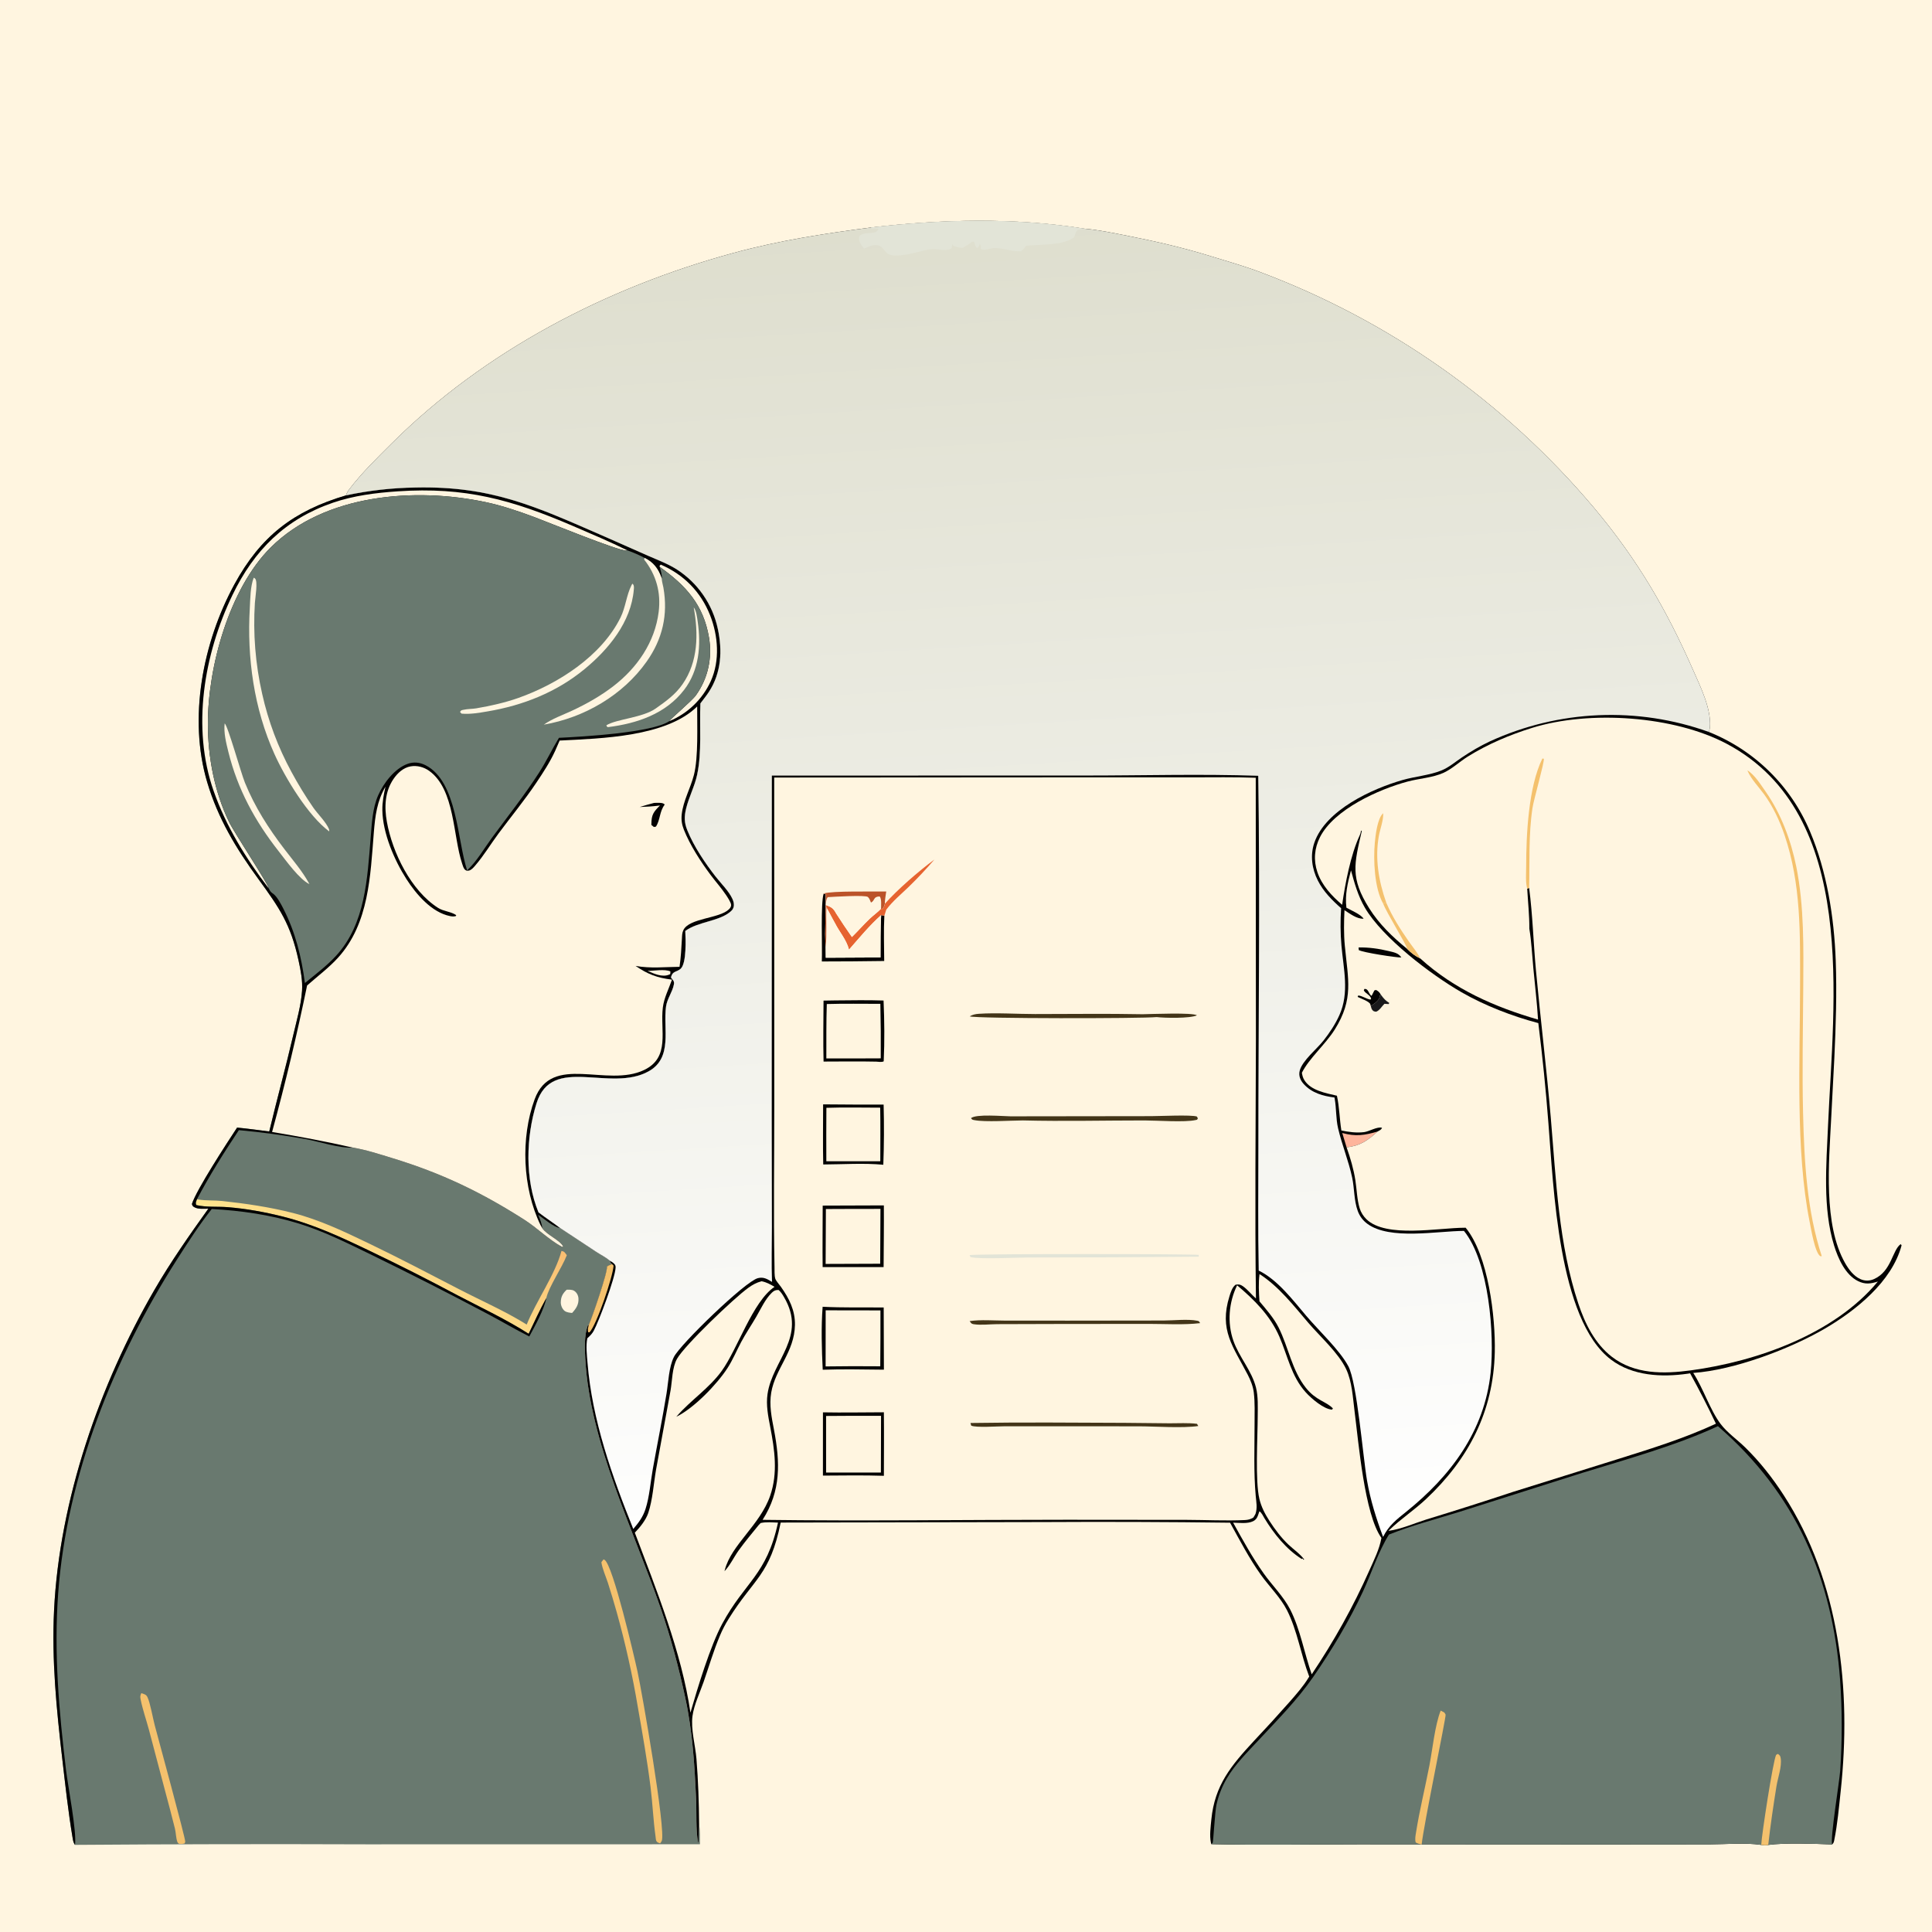
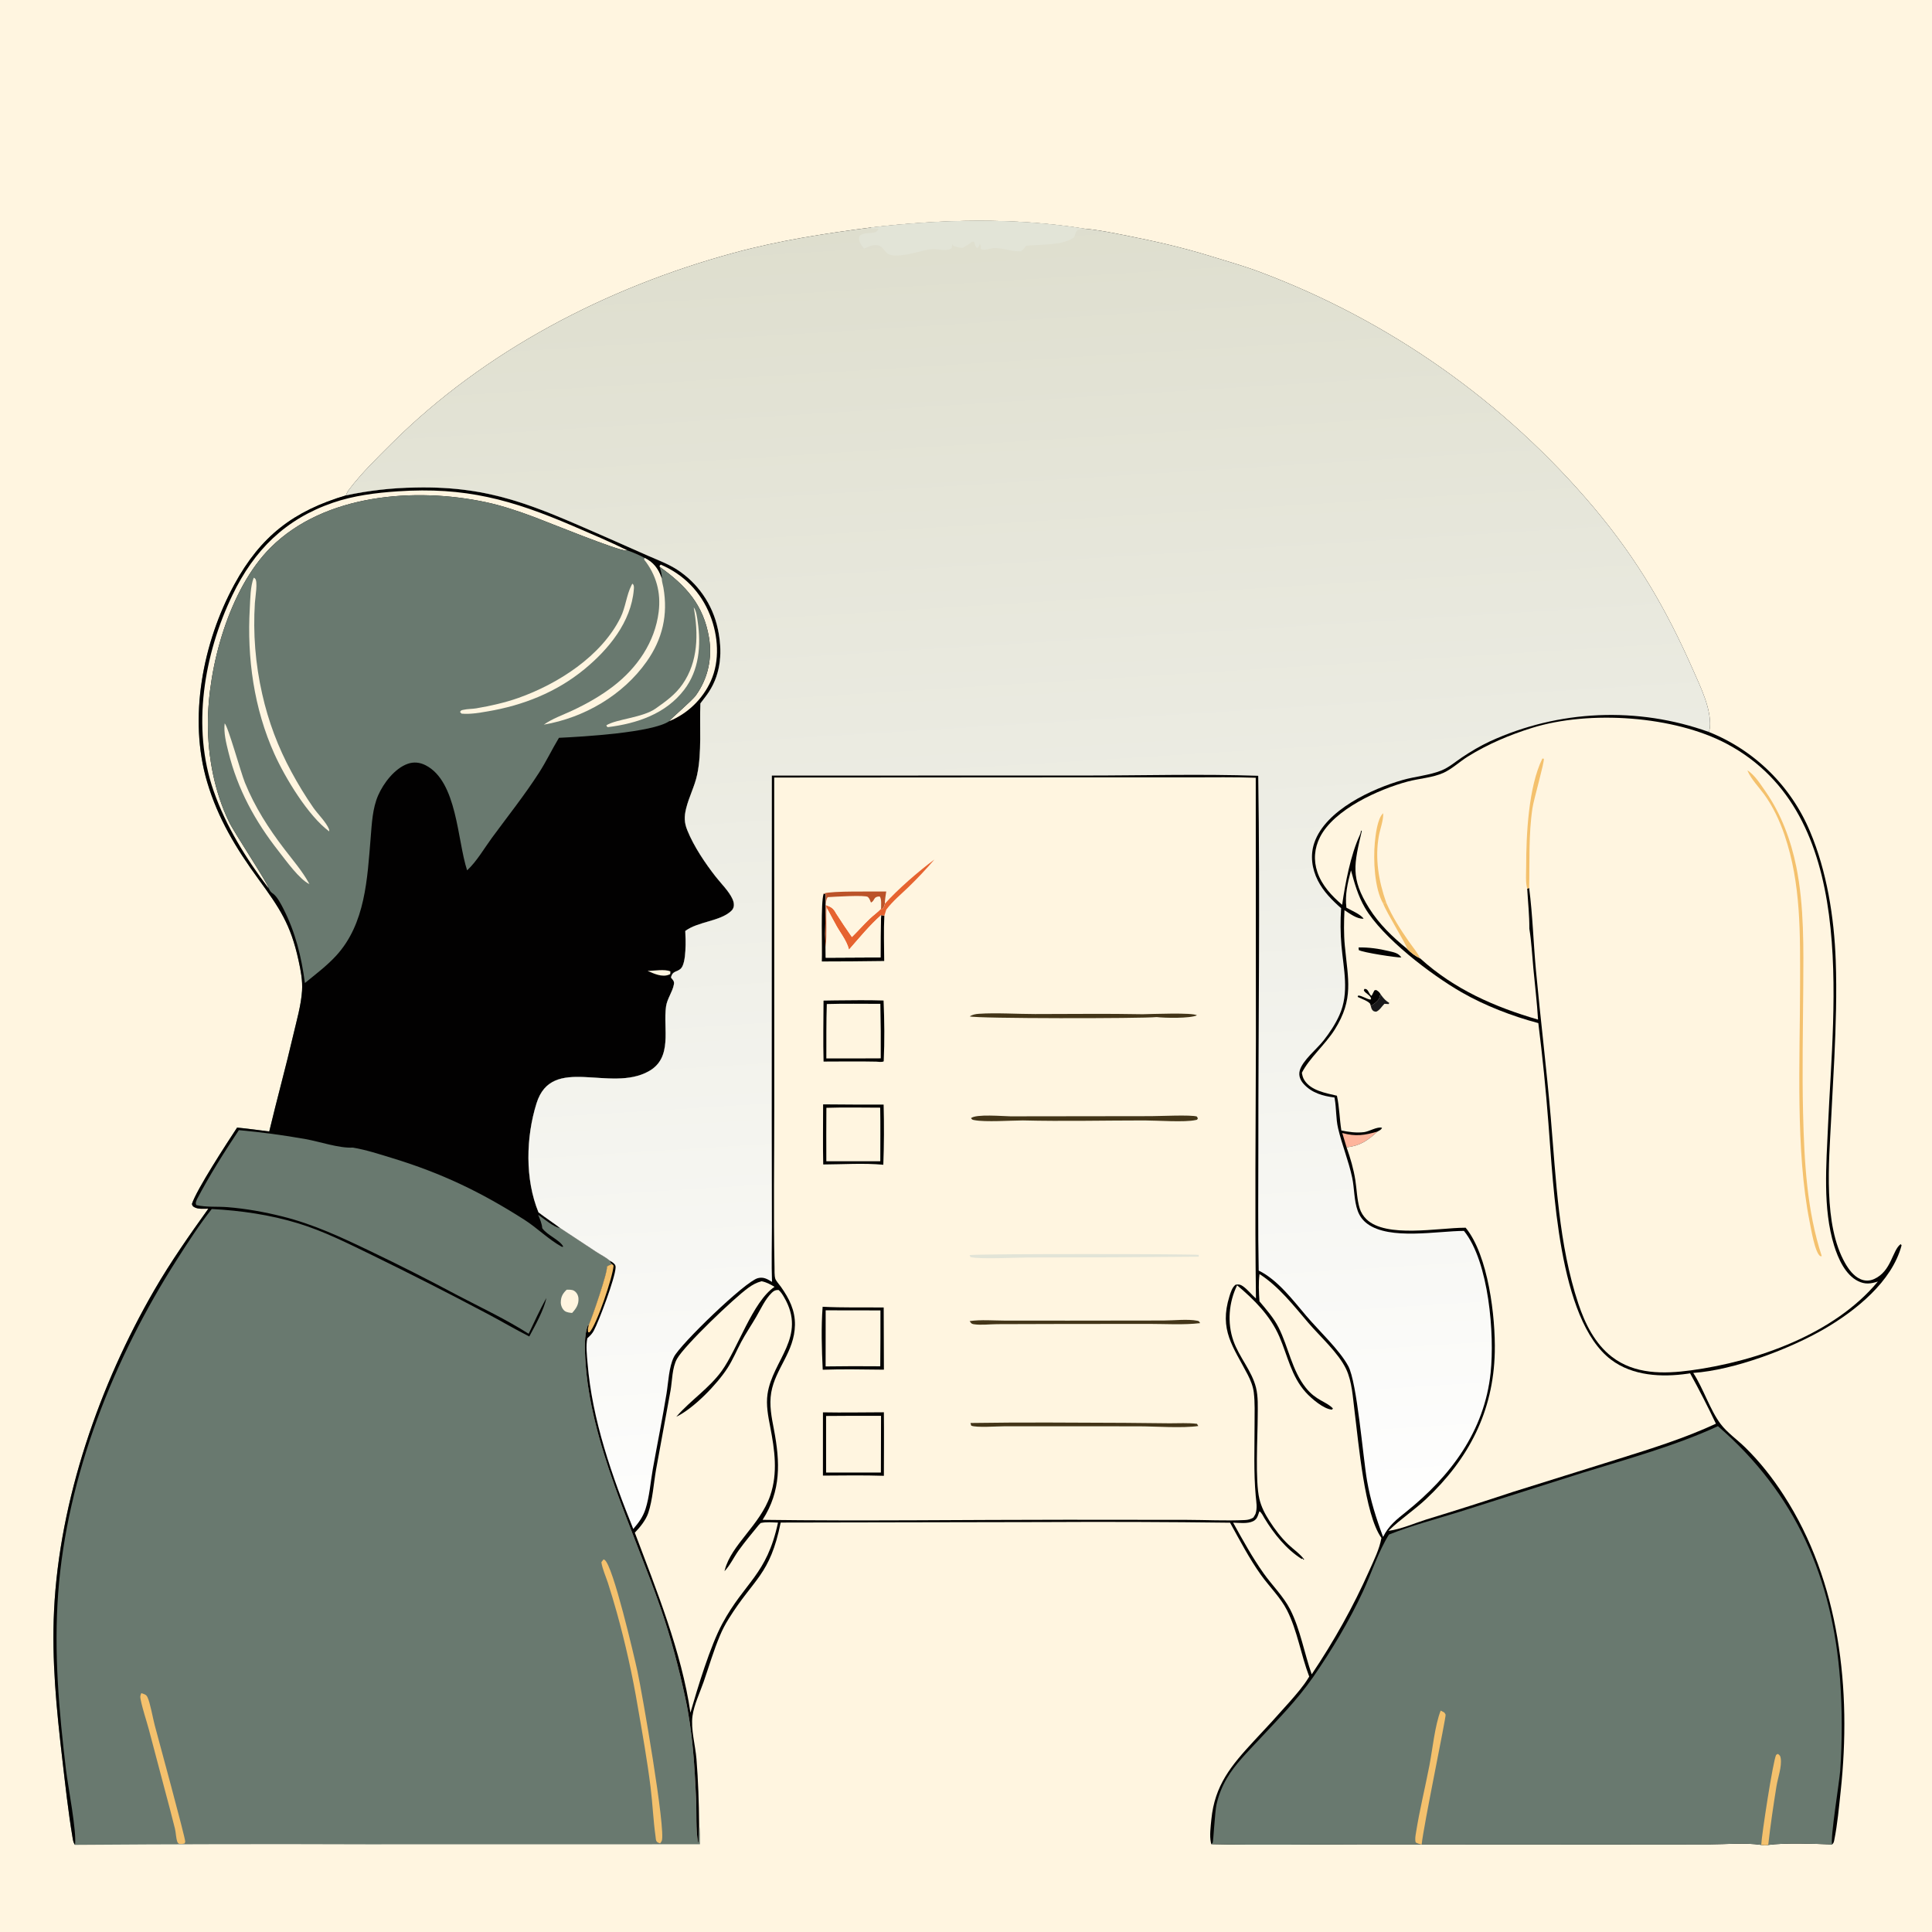
<svg xmlns="http://www.w3.org/2000/svg" width="1024" height="1024">
  <path fill="#FFF5E0" d="M0 0L1024 0L1024 1024L0 1024L0 0Z" />
  <path fill="#69796F" d="M183.352 262.564Q192.445 260.616 201.686 259.574Q210.927 258.531 220.225 258.405C260.77 257.5 284.142 268.576 320.2 284.278L343.461 294.554C348.656 296.837 353.988 298.799 358.797 301.863Q359.823 302.526 360.816 303.238Q361.809 303.95 362.765 304.711Q363.722 305.471 364.64 306.277Q365.558 307.083 366.435 307.934Q367.312 308.784 368.147 309.676Q368.981 310.569 369.771 311.501Q370.56 312.434 371.303 313.404Q372.046 314.374 372.74 315.379Q373.435 316.384 374.079 317.422Q374.723 318.461 375.315 319.529Q375.908 320.598 376.447 321.694Q376.986 322.791 377.47 323.912Q377.955 325.034 378.384 326.178Q378.813 327.322 379.185 328.486Q379.557 329.649 379.872 330.83Q380.187 332.01 380.443 333.205C382.936 344.817 382.367 356.544 375.722 366.731C374.35 368.834 372.704 370.798 371.218 372.825C370.713 385.07 372.048 398.64 369.498 410.639C368.196 416.764 365.143 422.42 363.66 428.508C362.594 432.882 362.605 435.887 364.312 440.113C367.725 448.569 373.668 457.384 379.241 464.544C382.048 468.15 386.335 472.31 388.2 476.435C389.199 478.645 389.488 481.061 387.532 482.86C381.505 488.403 370.22 488.302 363.211 493.417C363.416 497.568 363.97 510.58 360.746 513.478C358.889 515.149 356.51 514.657 355.749 517.615C355.704 517.789 355.687 517.97 355.656 518.147C356.671 519.491 357.508 519.992 357.172 521.782C356.412 525.843 353.596 529.282 353.008 533.49C351.368 545.214 356.723 560.543 343.901 567.758C323.385 579.302 292.505 558.762 284.36 584.795C278.732 602.786 278.192 624.977 285.408 642.565C289.154 645.438 293.105 648.016 296.866 650.856L316.035 663.513C318.238 664.965 321.268 666.455 323.175 668.196C323.581 669.216 323.498 669.326 324.423 670.027C323.318 670.417 322.635 670.624 321.677 671.313C322.249 673.888 313.855 698.232 312.042 702.328L311.551 702.47C309.62 707.675 309.905 714.661 310.201 720.159C312.582 764.51 335.656 810.488 350.152 852.377C355.589 868.087 359.736 883.783 363.236 900.036C367.065 917.811 368.134 935.628 368.948 953.749C369.274 960.997 368.727 969.399 369.96 976.411L370.212 976.589Q370.338 971.699 370.545 966.811C371.097 970.349 370.983 973.934 370.984 977.505L194.316 977.54Q117.024 977.248 39.732 977.822C38.868 976.606 38.696 975.371 38.456 973.945C36.134 960.096 34.609 946.016 32.986 932.068C29.929 905.791 27.368 879.941 28.658 853.421C31.494 795.153 52.748 733.874 81.882 683.615C90.513 668.726 100.421 654.615 110.423 640.63C108.184 640.65 105.151 640.975 103.129 639.899C102.115 639.36 102.068 639.176 101.714 638.152C104.228 630.381 120.479 605.52 125.665 597.65C131.349 598.177 137.041 599 142.708 599.7C146.775 582.594 151.477 565.646 155.46 548.498C157.21 540.961 159.587 532.842 160.091 525.115C160.447 519.659 159.377 514.274 158.218 508.971C154.039 489.854 148.228 481.381 136.929 465.875C125.148 449.708 115.596 433.968 109.835 414.647C99.702 380.662 107.482 340.439 124.269 309.662C138.18 284.156 155.583 270.818 183.352 262.564Z" />
  <path fill="#FFF5E0" d="M300.376 683.558C301.731 683.577 303.202 683.44 304.392 684.213C305.701 685.065 306.487 686.611 306.594 688.144C306.818 691.384 305.33 693.625 303.224 695.894C301.939 695.77 300.286 695.608 299.239 694.78C297.987 693.789 297.22 691.865 297.231 690.309C297.254 687.353 298.268 685.533 300.376 683.558Z" />
  <path fill="#F4C16D" d="M74.891 897.392C76.298 897.912 77.428 898.005 78.138 899.477C79.612 902.537 80.975 910.472 81.983 914.315C83.353 919.538 98.406 974.663 98.183 976.171C98.135 976.494 97.947 976.779 97.829 977.083C96.61 977.341 95.914 977.52 94.68 977.174C94.35 976.807 94.13 976.619 93.952 976.102C93.246 974.053 93.24 971.335 92.709 969.152C91.087 962.495 89.262 955.877 87.517 949.251L78.924 916.769C77.499 911.465 75.596 906.079 74.532 900.713C74.226 899.167 74.304 898.883 74.891 897.392Z" />
  <path fill="#F4C16D" d="M319.903 826.493C320.072 826.575 320.248 826.643 320.41 826.737C324.877 829.329 336.305 878.707 337.843 885.733C340.267 896.801 353.026 970.017 350.748 975.704C350.552 976.191 350.181 976.588 349.898 977.03C349.565 976.915 348.942 976.713 348.649 976.546C347.503 975.89 347.628 974.617 347.462 973.438C346.233 964.754 345.897 955.915 344.808 947.2C343.047 933.096 340.548 919.005 338.102 905.006Q333.829 879.458 326.875 854.506Q324.668 846.639 322.176 838.857C321.042 835.405 319.273 831.562 318.739 827.99L319.903 826.493Z" />
  <defs>
    <linearGradient id="gradient_0" gradientUnits="userSpaceOnUse" x1="217.237" y1="623.825" x2="189.779" y2="678.683">
      <stop offset="0" stop-color="#F9BE72" />
      <stop offset="1" stop-color="#FFE58F" />
    </linearGradient>
  </defs>
-   <path fill="url(#gradient_0)" d="M104.401 635.628L105.278 635.78C109.321 636.45 113.701 636.118 117.816 636.562C130.319 637.912 143.118 639.796 155.313 642.914C169.354 646.503 182.296 652.707 195.309 658.951C211.551 666.744 227.437 675.1 243.431 683.372C255.204 689.461 267.952 695.034 279.165 702.047C284.067 689.858 294.423 675.188 297.585 663.043C299.271 663.281 299.404 663.981 300.429 665.285C297.843 671.977 290.84 682.066 289.56 687.992C286.168 694.166 283.224 700.569 280.204 706.93C268.25 699.281 255.009 693.083 242.426 686.496Q219.486 674.239 196.022 663.02C180.752 655.696 166.258 648.907 149.738 644.765C140.297 642.398 130.408 640.605 120.706 639.829C115.272 639.394 109.309 639.962 104.039 638.714C103.495 637.382 103.928 636.95 104.401 635.628Z" />
  <path fill="#020101" d="M183.352 262.564Q192.445 260.616 201.686 259.574Q210.927 258.531 220.225 258.405C260.77 257.5 284.142 268.576 320.2 284.278L343.461 294.554C348.656 296.837 353.988 298.799 358.797 301.863Q359.823 302.526 360.816 303.238Q361.809 303.95 362.765 304.711Q363.722 305.471 364.64 306.277Q365.558 307.083 366.435 307.934Q367.312 308.784 368.147 309.676Q368.981 310.569 369.771 311.501Q370.56 312.434 371.303 313.404Q372.046 314.374 372.74 315.379Q373.435 316.384 374.079 317.422Q374.723 318.461 375.315 319.529Q375.908 320.598 376.447 321.694Q376.986 322.791 377.47 323.912Q377.955 325.034 378.384 326.178Q378.813 327.322 379.185 328.486Q379.557 329.649 379.872 330.83Q380.187 332.01 380.443 333.205C382.936 344.817 382.367 356.544 375.722 366.731C374.35 368.834 372.704 370.798 371.218 372.825C370.713 385.07 372.048 398.64 369.498 410.639C368.196 416.764 365.143 422.42 363.66 428.508C362.594 432.882 362.605 435.887 364.312 440.113C367.725 448.569 373.668 457.384 379.241 464.544C382.048 468.15 386.335 472.31 388.2 476.435C389.199 478.645 389.488 481.061 387.532 482.86C381.505 488.403 370.22 488.302 363.211 493.417C363.416 497.568 363.97 510.58 360.746 513.478C358.889 515.149 356.51 514.657 355.749 517.615C355.704 517.789 355.687 517.97 355.656 518.147C356.671 519.491 357.508 519.992 357.172 521.782C356.412 525.843 353.596 529.282 353.008 533.49C351.368 545.214 356.723 560.543 343.901 567.758C323.385 579.302 292.505 558.762 284.36 584.795C278.732 602.786 278.192 624.977 285.408 642.565C289.154 645.438 293.105 648.016 296.866 650.856C293.684 650.631 288.023 645.713 285.239 643.851C286.186 646.178 287.2 648.446 287.408 650.971C290 654.714 296.762 657.181 298.544 660.755L297.843 660.854C290.756 656.983 284.791 650.869 277.944 646.499C254.902 631.791 234.105 621.826 207.906 613.821C201.1 611.741 194.028 609.414 186.998 608.248C179.661 608.656 169.441 605.065 161.995 603.755Q144.401 600.615 126.603 598.996C118.805 610.746 110.948 623.137 104.401 635.628C103.928 636.95 103.495 637.382 104.039 638.714C109.309 639.962 115.272 639.394 120.706 639.829C130.408 640.605 140.297 642.398 149.738 644.765C166.258 648.907 180.752 655.696 196.022 663.02Q219.486 674.239 242.426 686.496C255.009 693.083 268.25 699.281 280.204 706.93C283.224 700.569 286.168 694.166 289.56 687.992C288.445 694.02 283.487 702.865 280.539 708.358C273.009 704.581 265.747 700.236 258.287 696.314Q228.117 680.334 197.44 665.35C184.563 659.108 171.688 652.556 157.961 648.375C143.11 643.851 127.705 641.632 112.232 640.798C105.497 649.343 99.572 658.531 93.72 667.693C60.326 719.969 35.456 782.061 30.839 844.379C28.496 876.003 31.253 906.814 34.996 938.185C35.964 946.297 40.823 971.395 39.732 977.822C38.868 976.606 38.696 975.371 38.456 973.945C36.134 960.096 34.609 946.016 32.986 932.068C29.929 905.791 27.368 879.941 28.658 853.421C31.494 795.153 52.748 733.874 81.882 683.615C90.513 668.726 100.421 654.615 110.423 640.63C108.184 640.65 105.151 640.975 103.129 639.899C102.115 639.36 102.068 639.176 101.714 638.152C104.228 630.381 120.479 605.52 125.665 597.65C131.349 598.177 137.041 599 142.708 599.7C146.775 582.594 151.477 565.646 155.46 548.498C157.21 540.961 159.587 532.842 160.091 525.115C160.447 519.659 159.377 514.274 158.218 508.971C154.039 489.854 148.228 481.381 136.929 465.875C125.148 449.708 115.596 433.968 109.835 414.647C99.702 380.662 107.482 340.439 124.269 309.662C138.18 284.156 155.583 270.818 183.352 262.564Z" />
  <path fill="#FFF5E0" d="M343.23 514.597C346.561 514.596 352.355 513.51 355.33 514.867L355.238 516.305C355.01 516.406 354.784 516.514 354.552 516.607C350.857 518.086 346.598 516.055 343.23 514.597Z" />
  <path fill="#FFF5E0" d="M349.677 300.469L349.622 299.57L349.515 300.002L350.204 299.256C362.357 304.485 371.468 313.712 376.346 326.051C380.66 336.96 381.644 350.084 376.752 360.966Q376.345 361.858 375.898 362.73Q375.45 363.602 374.961 364.453Q374.473 365.303 373.945 366.129Q373.417 366.955 372.851 367.756Q372.285 368.557 371.683 369.33Q371.08 370.103 370.441 370.847Q369.803 371.591 369.13 372.304Q368.457 373.018 367.752 373.699Q367.047 374.38 366.31 375.027Q365.574 375.674 364.807 376.286Q364.041 376.897 363.247 377.473Q362.453 378.048 361.633 378.585Q360.813 379.123 359.969 379.621Q359.124 380.119 358.258 380.577Q357.391 381.035 356.503 381.452Q355.616 381.869 354.71 382.244C355.167 381.121 366.597 371.67 368.878 368.476C375.26 359.54 377.596 348.74 375.781 337.932C372.86 320.534 363.493 310.309 349.677 300.469Z" />
  <path fill="#FFF5E0" d="M142.377 470.813C130.367 455.016 119.779 437.969 113.203 419.16C101.487 385.653 108.085 346.753 123.222 315.356C134.699 291.55 151.292 275.087 176.488 266.439C187.489 262.663 199.182 261.206 210.742 260.421C246.526 257.99 271.177 264.809 303.753 278.808C313.442 282.972 323.178 287.084 332.64 291.747C332.388 291.764 332.137 291.789 331.885 291.799C327.595 291.964 290.165 276.672 283.538 274.195C275.126 271.05 266.324 268.036 257.539 266.166C219.929 258.157 172.017 261.816 143.519 290.129C121.579 311.926 110.129 353.365 110.18 383.757C110.209 401.299 113.687 419.694 121.354 435.531C124.369 441.759 142.17 468.402 142.377 470.813Z" />
-   <path fill="#FFF5E0" d="M296.623 392.512C318.708 391.385 353.079 390.591 369.519 374.446C369.451 384.409 370.211 401.406 367.791 410.752C365.985 417.728 362.124 424.446 361.326 431.636C361.006 434.513 361.4 437.061 362.462 439.741C365.741 448.014 371.396 456.707 376.735 463.854C379.372 467.383 382.38 470.717 384.819 474.381C385.579 475.524 387.491 478.358 387.517 479.682C387.535 480.621 386.941 481.382 386.308 481.992C381.189 486.925 365.345 486.521 362.208 492.97C361.509 494.406 361.513 495.94 361.428 497.502C361.154 502.559 360.907 507.404 360.17 512.432C352.008 512.506 345.039 513.389 336.867 511.963C343.401 516.408 348.247 518.257 356.163 519.231C354.473 524.108 351.951 528.863 351.315 534.019C349.809 546.227 355.389 560.353 341.459 567.087C321.592 576.691 292.435 557.997 283.37 582.66C275.859 603.096 276.949 629.679 286.474 649.282C286.76 649.871 287.072 650.41 287.408 650.971C290 654.714 296.762 657.181 298.544 660.755L297.843 660.854C290.756 656.983 284.791 650.869 277.944 646.499C254.902 631.791 234.105 621.826 207.906 613.821C201.1 611.741 194.028 609.414 186.998 608.248C172.774 605.025 158.598 602.35 144.211 599.973Q154.725 561.45 162.761 522.334C168.279 517.446 174.412 512.891 179.339 507.408C195.569 489.347 196.3 464.178 198.133 441.283C198.833 432.537 199.8 424.629 204.318 416.947C203.388 421.13 202.587 425.137 202.658 429.438C202.861 441.601 208.957 455.837 215.427 465.942C220.522 473.897 228.775 483.613 238.55 485.551C239.626 485.764 240.452 485.826 241.536 485.577L241.823 485.056C239.029 483.124 235.121 483.076 232.156 481.18C217.8 471.999 207.974 451.865 205.049 435.568C203.644 427.742 203.941 419.679 208.555 412.878C210.701 409.716 213.765 406.874 217.644 406.189C221.105 405.578 224.723 406.577 227.541 408.621C241.181 418.517 240.031 443.194 244.957 457.798C245.567 459.607 246.133 461.995 248.544 461.425C249.862 461.113 250.915 459.869 251.76 458.898C256.274 453.707 260.024 447.458 264.131 441.917C270.823 432.889 277.972 424.239 284.243 414.893C287.849 409.518 291.506 403.952 294.201 398.062Q295.452 395.305 296.623 392.512Z" />
  <path fill="#020101" d="M346.636 425.569C347.58 425.529 348.549 425.466 349.493 425.521C350.604 425.587 351.568 425.588 352.317 426.457C349.47 430.109 350 434.597 347.652 438.134L346.574 438.322L345.253 437.243L345.251 436.782C345.263 431.819 346.393 430.302 349.805 426.915C346.231 427.424 342.672 427.578 339.068 427.731C341.556 426.904 344.107 426.26 346.636 425.569Z" />
  <path fill="#69796F" d="M142.377 470.813C142.17 468.402 124.369 441.759 121.354 435.531C113.687 419.694 110.209 401.299 110.18 383.757C110.129 353.365 121.579 311.926 143.519 290.129C172.017 261.816 219.929 258.157 257.539 266.166C266.324 268.036 275.126 271.05 283.538 274.195C290.165 276.672 327.595 291.964 331.885 291.799C332.137 291.789 332.388 291.764 332.64 291.747C335.688 292.835 338.781 294.18 341.645 295.69C346.256 297.957 348.86 301.34 350.578 306.149C350.64 306.322 350.69 306.498 350.746 306.673C350.996 304.685 350.154 302.404 349.677 300.469C363.493 310.309 372.86 320.534 375.781 337.932C377.596 348.74 375.26 359.54 368.878 368.476C366.597 371.67 355.167 381.121 354.71 382.244C345.634 388.355 308.71 390.467 296.254 391.063C292.583 397.141 289.583 403.512 285.725 409.505C277.994 421.515 269.185 432.549 260.748 444.038C256.583 449.711 252.742 456.494 247.586 461.303C242.309 445.36 242.406 414.163 225.551 405.586C222.519 404.042 219.267 403.692 216.038 404.854C209.195 407.317 203.299 415.019 200.441 421.53C197.401 428.454 197.079 436.558 196.463 444.004C194.67 465.7 193.715 489.523 178.225 506.472C173.279 511.884 167.279 516.378 161.612 521.014C159.781 507.151 156.604 494.205 150.221 481.684C149.032 479.35 147.067 475.548 145.005 473.858C144.772 473.668 144.507 473.521 144.269 473.338C143.262 472.569 142.963 471.908 142.377 470.813Z" />
  <path fill="#FFF5E0" d="M367.685 321.921C369.088 323.671 369.49 327.383 369.81 329.609C371.616 342.165 370.571 355.247 362.627 365.6C352.821 378.381 337.67 383.463 322.197 385.403C321.428 384.937 321.692 385.267 321.405 384.412C326.801 381.082 340.603 380.414 347.489 375.55C352.947 371.693 357.872 368.229 361.747 362.664C370.106 350.659 370.214 335.832 367.685 321.921Z" />
  <path fill="#FFF5E0" d="M119.08 383.402C120.87 384.93 127.636 409.475 129.824 414.854C135.107 427.842 142.344 439.07 150.821 450.158C155.231 455.927 160.252 461.73 163.734 468.099C163.821 468.26 163.905 468.422 163.991 468.584C158.742 466.169 151.515 456.044 147.722 451.213C135.157 435.208 125.955 418.392 121.038 398.506C119.863 393.752 118.49 388.321 119.08 383.402Z" />
  <path fill="#FFF5E0" d="M335.16 309.342C335.296 309.477 335.453 309.592 335.567 309.746C336.14 310.517 336.003 311.634 335.93 312.523C334.517 329.707 322.519 344.211 309.734 354.715C294.868 366.931 277.188 373.901 258.309 377.075C253.91 377.815 249.089 378.678 244.621 378.227L243.826 377.368C244.369 376.382 244.586 376.458 245.646 376.212C247.84 375.703 250.223 375.811 252.462 375.428C259.922 374.152 267.616 372.445 274.744 369.923C295.691 362.513 318.807 347.77 328.922 327.242C331.595 321.816 332.032 315.433 334.689 310.23C334.842 309.931 335.003 309.638 335.16 309.342Z" />
  <path fill="#FFF5E0" d="M288.227 384.083C292.732 380.892 298.253 378.982 303.248 376.654C310.918 373.079 318.349 368.87 325.068 363.704C337.716 353.98 347.123 340.368 349.113 324.299C350.391 313.985 347.809 304.68 341.389 296.553L341.645 295.69C346.256 297.957 348.86 301.34 350.578 306.149C350.64 306.322 350.69 306.498 350.746 306.673C350.753 308.142 351.365 309.984 351.623 311.463C354.13 325.859 351.157 338.733 342.715 350.677C330.075 368.562 309.624 380.376 288.227 384.083Z" />
  <path fill="#FFF5E0" d="M134.476 306.189C134.69 306.316 134.923 306.414 135.117 306.569C136.831 307.931 135.249 316.84 135.096 319.504Q134.707 325.569 134.755 331.647Q134.803 337.724 135.288 343.782Q135.773 349.841 136.692 355.848Q137.611 361.856 138.96 367.782Q140.165 373.188 141.744 378.497Q143.323 383.806 145.268 388.992Q147.214 394.178 149.516 399.216Q151.818 404.253 154.466 409.118C157.947 415.57 161.886 422.057 166.065 428.072C168.404 431.441 172.978 435.872 174.393 439.537C174.529 439.888 174.456 440.288 174.487 440.664C163.355 432.465 151.208 412.381 145.491 399.722C134.578 375.557 130.873 348.662 132.398 322.347C132.699 317.167 132.627 311.083 134.476 306.189Z" />
  <path fill="#020101" d="M461.544 120.593C498.823 116.217 537.507 115.202 574.671 121.194C582.443 121.857 590.164 123.513 597.809 125.02C612.513 127.92 626.833 131.212 641.162 135.617C650.051 138.35 659.108 140.906 667.816 144.17Q674.228 146.576 680.56 149.185Q686.891 151.794 693.136 154.605Q699.381 157.415 705.533 160.424Q711.685 163.432 717.738 166.636Q723.791 169.84 729.738 173.235Q735.685 176.631 741.521 180.215Q747.356 183.799 753.074 187.568Q758.792 191.337 764.387 195.286Q769.981 199.236 775.447 203.362Q780.912 207.489 786.243 211.788Q791.574 216.087 796.764 220.554Q801.955 225.022 807 229.653Q812.045 234.284 816.939 239.074Q821.834 243.864 826.572 248.808Q831.311 253.752 835.89 258.844Q840.468 263.937 844.881 269.174C868.012 296.804 883.09 322.702 897.535 355.49C901.367 364.187 907.071 375.721 906.29 385.473C906.221 386.337 905.991 387.128 905.684 387.937Q906.806 388.385 907.917 388.86Q909.027 389.335 910.126 389.838Q911.224 390.341 912.309 390.871Q913.395 391.401 914.467 391.958Q915.539 392.515 916.597 393.098Q917.655 393.681 918.698 394.29Q919.741 394.9 920.769 395.535Q921.797 396.17 922.808 396.83Q923.82 397.49 924.814 398.176Q925.809 398.861 926.787 399.571Q927.764 400.281 928.724 401.015Q929.683 401.748 930.625 402.506Q931.565 403.263 932.487 404.044Q933.409 404.825 934.312 405.628Q935.214 406.431 936.096 407.257Q936.978 408.082 937.839 408.929Q938.7 409.776 939.54 410.644Q940.38 411.513 941.198 412.401Q942.016 413.29 942.812 414.199Q943.608 415.108 944.381 416.036Q945.154 416.965 945.904 417.912Q946.653 418.859 947.379 419.825Q948.105 420.791 948.807 421.774Q949.508 422.757 950.186 423.758Q950.862 424.758 951.514 425.775Q952.166 426.792 952.793 427.825Q953.419 428.858 954.02 429.906Q954.621 430.954 955.195 432.017Q955.77 433.079 956.318 434.156Q956.865 435.233 957.386 436.323Q957.907 437.412 958.401 438.515Q958.895 439.618 959.361 440.732C968.291 461.831 972.128 486.198 972.969 509.013C973.6 526.133 973.039 543.663 972.235 560.78L970.536 593.3C969.379 616.242 966.331 649.065 977.941 669.458C979.846 672.805 982.439 676.347 986.049 677.955C988.453 679.026 990.945 678.987 993.338 677.907C1002.59 673.73 1002.91 662.614 1007.41 659.402L1007.88 660.062C1002.79 679.305 983.542 694.673 967.178 704.212C948.696 714.986 918.998 726.21 897.456 727.679C902.917 736.099 906.297 747.264 912.02 754.803C915.497 759.385 920.769 763.042 924.915 767.094C932.76 774.76 939.438 783.258 945.387 792.449C975.218 838.536 981.35 895.671 975.611 949.282C974.69 957.89 973.905 966.834 972.194 975.313C971.988 976.33 971.836 976.889 971.079 977.599C961.847 977.229 945.869 976.653 937.2 977.85C935.934 978.211 934.768 977.985 933.488 977.829C924.775 976.567 914.963 977.533 906.092 977.553L850.618 977.605L720.108 977.535C694.101 977.538 667.995 978.068 641.998 977.438C641.933 977.167 641.862 976.897 641.802 976.624C641.013 973.005 641.676 968.017 642.041 964.323C643.827 946.206 652.523 935.798 664.468 922.889Q674.276 912.497 683.734 901.787C687.187 897.806 690.725 893.823 693.484 889.318L693.911 888.614C689.529 877.217 687.659 864.341 682.149 853.473C678.701 846.673 672.705 840.888 668.27 834.656C662.063 825.931 657.128 816.414 651.965 807.063Q602.376 806.44 552.783 806.724L413.784 806.986C408.093 835.033 399.661 836.406 386.191 858.042Q383.505 862.308 381.563 866.96C378.201 874.899 375.75 883.344 372.917 891.491C370.947 897.156 367.828 903.623 367.036 909.516C366.091 916.541 368.555 925.084 369.136 932.252C370.063 943.687 370.455 955.338 370.545 966.811Q370.338 971.698 370.212 976.589L369.96 976.411C368.727 969.399 369.274 960.997 368.948 953.749C368.134 935.628 367.065 917.811 363.236 900.036C359.736 883.783 355.589 868.087 350.152 852.377C335.656 810.488 312.582 764.51 310.201 720.159C309.905 714.661 309.62 707.675 311.551 702.47L312.042 702.328C313.855 698.232 322.249 673.888 321.677 671.313C322.635 670.624 323.318 670.417 324.423 670.027C323.498 669.326 323.581 669.216 323.175 668.196C321.268 666.455 318.238 664.965 316.035 663.513L296.866 650.856C293.105 648.016 289.154 645.438 285.408 642.565C278.192 624.977 278.732 602.786 284.36 584.795C292.505 558.762 323.385 579.302 343.901 567.758C356.723 560.543 351.368 545.214 353.008 533.49C353.596 529.282 356.412 525.843 357.172 521.782C357.508 519.992 356.671 519.491 355.656 518.147C355.687 517.97 355.704 517.789 355.749 517.615C356.51 514.657 358.889 515.149 360.746 513.478C363.97 510.58 363.416 497.568 363.211 493.417C370.22 488.302 381.505 488.403 387.532 482.86C389.488 481.061 389.199 478.645 388.2 476.435C386.335 472.31 382.048 468.15 379.241 464.544C373.668 457.384 367.725 448.569 364.312 440.113C362.605 435.887 362.594 432.882 363.66 428.508C365.143 422.42 368.196 416.764 369.498 410.639C372.048 398.64 370.713 385.07 371.218 372.825C372.704 370.798 374.35 368.834 375.722 366.731C382.367 356.544 382.936 344.817 380.443 333.205Q380.187 332.01 379.872 330.83Q379.557 329.649 379.185 328.486Q378.813 327.322 378.384 326.178Q377.955 325.034 377.47 323.912Q376.986 322.791 376.447 321.694Q375.907 320.598 375.315 319.529Q374.723 318.461 374.079 317.422Q373.435 316.384 372.74 315.379Q372.046 314.374 371.303 313.404Q370.56 312.434 369.771 311.501Q368.981 310.569 368.147 309.676Q367.312 308.784 366.435 307.934Q365.558 307.083 364.64 306.277Q363.722 305.471 362.765 304.711Q361.809 303.95 360.816 303.238Q359.823 302.526 358.797 301.863C353.988 298.799 348.656 296.837 343.461 294.554L320.2 284.278C284.142 268.576 260.77 257.5 220.225 258.405Q210.927 258.531 201.686 259.574Q192.445 260.616 183.352 262.564C183.798 261.337 184.311 260.401 185.105 259.358C191.705 250.694 199.717 242.873 207.422 235.199C257.064 185.757 321.592 152.341 388.89 134.03C412.819 127.519 437.007 123.762 461.544 120.593Z" />
  <path fill="#FEB49B" d="M711.426 600.508C718.455 602.456 723.166 601.768 730.084 599.757C724.905 604.503 720.939 607.3 713.728 608.116Q712.556 604.318 711.426 600.508Z" />
  <path fill="#F4C16D" d="M324.423 670.027L325.205 670.81C324.906 676.5 316.213 702.362 312.457 706.156L311.759 706.104C311.355 704.774 311.74 703.637 312.042 702.328C313.855 698.232 322.249 673.888 321.677 671.313C322.635 670.624 323.318 670.417 324.423 670.027Z" />
  <path fill="#FFF5E0" d="M667.573 675.286C677.83 681.87 685.6 691.964 693.446 701.126C699.727 708.461 709.447 717.104 713.474 725.636C716.671 732.409 717.022 740.834 717.966 748.17C720.088 764.655 723.222 802.662 732.187 815.142C731.118 821.1 728.302 826.7 725.861 832.2C717.245 851.618 707.052 869.771 695.232 887.424C691.325 876.318 689.181 863.552 683.85 853.104C680.298 846.144 674.315 840.339 669.793 833.969C663.734 825.434 658.653 816.181 653.585 807.043C656.803 807.112 661.191 807.724 664.157 806.288C666.494 805.157 666.673 803.196 667.508 801.036C668.545 801.471 669.61 803.77 670.244 804.796C675.21 812.949 681.754 821.144 689.915 826.275L690.723 826.031L690.539 825.871L690.645 826.631L691.292 826.582C689.067 823.577 685.622 821.25 682.898 818.671C679.051 815.03 675.67 810.518 672.806 806.072C670.48 802.46 668.496 798.672 667.5 794.468C665.215 784.827 666.568 761.834 666.612 750.682C666.633 745.651 666.918 740.351 665.698 735.437C663.482 726.516 656.754 719.292 653.716 710.608C650.382 701.078 651.285 690.269 655.695 681.242C664.836 688.935 673.279 697.335 678.099 708.472C682.504 718.648 684.412 729.513 692.12 738.009C695.05 741.238 701.641 746.923 706.017 747.132L706.471 746.495C702.837 742.701 697.606 742.405 692.161 735.612C684.712 726.319 682.947 714.032 677.685 703.601C675.099 698.474 671.188 694.129 667.548 689.734C667.218 684.97 666.952 680.03 667.573 675.286Z" />
  <path fill="#FFF5E0" d="M403.662 679.09C406.299 679.611 408.249 680.7 410.525 682.048C398.917 689.808 390.927 715.05 382.5 726.657C375.852 735.815 366.256 742.023 358.902 750.41L358.457 750.924C367.764 746.408 379.97 733.771 385.559 725.152C388.389 720.787 390.421 715.828 392.876 711.239C395.293 706.72 398.181 702.468 400.762 698.042C403.226 693.817 405.576 688.523 409.119 685.132C410.275 684.024 411.093 683.674 412.675 683.724C413.937 684.798 414.735 686.115 415.565 687.529C427.873 708.52 409.422 720.867 406.807 738.865C405.954 744.735 407.124 750.561 408.234 756.307C410.583 768.474 412.362 780.682 408.23 792.694C402.864 808.288 387.64 818.68 384.184 832.045L384 832.77C386.992 829.643 388.939 825.347 391.472 821.806C394.783 817.176 398.498 812.787 402.078 808.362L403.154 807.232C406.139 806.569 409.316 806.915 412.355 807.018C406.355 834.882 394.836 838.315 382.815 860.606C376.458 872.393 369.756 894.556 365.944 907.739C361.288 875.709 347.874 842.606 336.47 812.339C339.222 809.527 342.341 805.642 343.593 801.891C345.922 794.91 346.441 786.297 347.707 779.013L355.403 737.012C356.304 731.84 356.23 724.813 358.824 720.209C362.886 713 389.054 688.017 396.578 682.599C398.853 680.961 400.919 679.799 403.662 679.09Z" />
  <path fill="#FFF5E0" d="M716.051 461.303C717.922 468.18 719.785 474.875 723.411 481.084C732.762 497.1 758.401 516.556 774.573 525.876C786.9 532.98 801.571 538.635 815.341 542.267Q818.647 568.648 820.678 595.157C823.404 628.583 825.827 699.404 853.853 720.626C865.305 729.297 880.704 730.063 894.463 728.093Q895.127 727.999 895.788 727.882Q903.053 741.019 909.472 754.589C893.087 762.2 875.918 767.578 858.706 772.974L801.733 790.789Q779.004 798.337 756.095 805.319C749.726 807.326 742.442 810.561 735.899 811.384L736.422 810.876C742.486 805.033 749.614 800.363 755.763 794.597C778.429 773.339 791.55 748.103 792.261 716.737C792.686 698.003 788.828 665.403 776.838 650.729L776.268 650.726C762.414 650.745 734.616 656.331 724.23 646.216C722.612 644.64 721.301 642.572 720.644 640.407C719.213 635.687 719.125 630.389 718.361 625.511C717.425 619.532 715.739 613.81 713.728 608.116C720.939 607.3 724.905 604.503 730.084 599.757C731.137 599.141 732.025 598.925 732.495 597.764C730.067 596.957 725.725 599.72 722.942 600.059C718.956 600.544 714.857 599.995 710.953 599.182C709.974 593.108 709.924 586.729 708.594 580.756C702.707 579.352 694.814 578.064 691.341 572.499C690.547 571.226 690.27 570.046 690.024 568.585C693.921 560.832 702.5 553.586 707.455 545.671C717.616 529.441 714.485 519.204 712.779 501.228C712.187 494.992 712.311 488.663 712.594 482.412C715.634 484.337 718.981 487.019 722.732 486.973C721.529 484.769 715.905 482.374 713.624 481.11C712.772 474.287 714.314 467.873 716.051 461.303Z" />
  <path fill="#19191B" d="M731.776 527.042L732.197 527.622C733.465 529.334 734.526 530.477 736.346 531.584L736.031 532.178L733.778 532.038C732.327 533.442 731.324 535.418 729.432 536.221C728.303 536.105 727.913 536.085 727.193 535.065C726.886 534.629 726.67 533.641 726.528 533.167C727.941 532.403 730.44 530.618 731.031 529.063C731.386 528.129 731.047 528.01 731.776 527.042Z" />
  <path fill="#020101" d="M726.528 533.167C726.443 532.851 726.392 532.522 726.273 532.217C725.695 530.733 721.129 529.171 719.58 528.382L719.866 527.63C722.141 527.831 724.025 529.429 726.353 529.806L726.719 529.302C726.223 527.28 723.876 526.739 722.855 524.961L723.138 524.175C725.458 523.889 725.296 526.929 726.966 527.839L728.449 524.938L729.329 524.698C730.562 525.389 731.06 525.82 731.776 527.042C731.047 528.01 731.386 528.129 731.031 529.063C730.44 530.618 727.941 532.403 726.528 533.167Z" />
  <path fill="#020101" d="M720.079 502.18C725.329 502.026 730.966 502.839 736.054 504.085C738.655 504.722 741.273 505.087 742.724 507.493C739.971 507.544 722.432 504.867 720.185 503.563L720.079 502.18Z" />
  <path fill="#69796F" d="M736.166 813.359C748.285 808.496 761.306 805.119 773.785 801.236L838.754 780.619C861.911 773.494 888.665 766.08 910.525 755.9C951.859 791.631 971.344 836.659 975.312 890.67Q976.145 902.604 976.153 914.568Q976.161 926.531 975.343 938.467C974.927 944.384 969.967 974.395 971.079 977.599C961.847 977.229 945.869 976.653 937.2 977.85C935.934 978.211 934.768 977.985 933.488 977.829C924.775 976.567 914.963 977.533 906.092 977.553L850.618 977.605L720.108 977.535C694.101 977.538 667.995 978.068 641.998 977.438C642.252 977.185 642.619 977.007 642.76 976.677C643.096 975.893 643.966 960.086 644.74 956.601Q645.146 954.744 645.698 952.925Q646.251 951.107 646.947 949.338Q647.643 947.569 648.479 945.862Q649.314 944.154 650.283 942.519C654.606 935.158 661.031 928.814 666.823 922.595C676.906 911.768 687.613 901.011 696.04 888.804C705.861 874.578 715.046 859.319 722.35 843.636C726.942 833.777 730.458 822.573 736.166 813.359Z" />
  <path fill="#F4C16D" d="M933.488 977.829C933.724 972.532 939.666 933.626 941.381 930.124L942.289 929.596C943.331 930.293 943.622 930.656 943.816 931.932C944.493 936.373 942.27 942.338 941.56 946.777C939.917 957.051 938.357 967.507 937.2 977.85C935.934 978.211 934.768 977.985 933.488 977.829Z" />
  <path fill="#F4C16D" d="M763.595 906.642L765.499 907.651C765.732 908.05 766.088 908.4 766.198 908.85C766.5 910.083 754.467 967.937 753.505 977.648C752.306 977.404 751.439 977.125 750.365 976.535C749.85 974.887 750.246 972.996 750.51 971.316C752.38 959.431 755.324 947.64 757.604 935.821C759.267 927.202 760.523 914.414 763.595 906.642Z" />
  <path fill="#FFF5E0" d="M711.373 479.566C705.846 474.858 700.609 469.264 698.242 462.255C696.114 455.949 696.634 449.582 699.642 443.665C707.116 428.963 730.785 418.329 746.075 414.236C752.17 412.605 759.427 412.198 765.126 409.589C769.615 407.534 773.659 403.685 777.876 401.048C788.454 394.434 800.199 389.468 812.091 385.775C842.573 376.309 887.419 379.41 915.339 394.3C985.224 431.569 971.749 531.011 968.889 596.757C967.999 617.208 965.991 640.447 972.126 660.226C974.243 667.049 978.094 675.742 984.836 679.029C988.571 680.85 991.458 680.46 995.304 679.238C972.205 707.122 931.187 721.574 896.231 726.314C881.798 728.272 866.399 728.483 854.308 719.125C845.354 712.194 840.081 701.55 836.576 691.026C826.107 659.594 824.756 625.384 821.965 592.627C819.739 566.505 816.532 540.512 814.095 514.421C812.735 499.867 812.367 485.134 810.479 470.646L809.448 470.992C809.842 478.031 810.639 485.225 810.588 492.263C811.718 499.134 812.056 506.301 812.707 513.243C813.554 522.271 814.649 531.358 815.195 540.405C792.196 533.725 770.761 524.346 752.806 508.027C750.15 506.788 747.888 505.068 745.86 502.958C738.188 496.739 730.964 489.801 725.683 481.378C715.617 465.323 717.725 458.027 721.763 440.507L721.399 440.18C721.23 441.196 721.085 441.865 720.644 442.811C715.896 453.009 712.943 468.41 711.373 479.566Z" />
  <path fill="#F4C16D" d="M733.132 478.973C734.05 478.301 733.517 478.497 734.764 478.478C737.923 485.841 742.05 492.277 746.588 498.838C748.606 501.756 751.272 504.848 752.806 508.027C750.15 506.788 747.888 505.068 745.86 502.958C745.651 500.905 734.862 483.765 733.132 478.973Z" />
  <path fill="#F4C16D" d="M733.132 478.973C728.453 470.916 727.846 455.779 728.677 446.701C729.024 442.907 730.032 433.617 733.127 431.027C733.291 434.785 731.528 439.231 730.841 442.979C728.641 454.977 730.745 467.138 734.764 478.478C733.517 478.497 734.05 478.301 733.132 478.973Z" />
  <path fill="#F4C16D" d="M817.487 402.047L818.265 402.143C818.641 403.959 812.957 423.524 812.235 428.354C810.134 442.402 810.805 456.513 810.479 470.646L809.448 470.992C808.476 467.546 808.897 462.883 808.899 459.271C808.903 442.415 810.122 416.971 817.487 402.047Z" />
  <path fill="#F4C16D" d="M926.159 408.319C929.894 410.494 933.362 416.051 935.817 419.568C944.03 431.334 949.286 445.491 952.097 459.505C956.273 480.32 955.906 502.488 955.76 523.633C955.607 545.831 955.12 568.089 955.674 590.281C956.309 615.648 957.633 641.489 965.567 665.774L964.942 665.855C962.04 664.583 959.867 651.223 959.123 647.495C951.598 609.776 954.035 561.302 954.07 522.355C954.095 495.225 954.698 468.691 945.843 442.621C943.285 435.092 939.719 427.466 935.027 421.018C932.209 417.146 928.233 413.111 926.327 408.733C926.268 408.596 926.215 408.457 926.159 408.319Z" />
  <path fill="#FFF5E0" d="M410.344 412.107L573.511 412.004L631.617 412.011C642.918 412.017 654.278 411.791 665.571 412.237L665.659 550.794C665.563 596.589 665.064 642.445 665.683 688.234C663.312 686.168 661.339 683.544 658.762 681.719C657.392 680.749 656.514 680.657 654.893 680.918C653.101 682.298 652.313 684.881 651.651 686.997C646.026 704.969 653.608 713.722 661.338 728.655C662.829 731.535 664.149 734.823 664.537 738.058C665.192 743.509 664.949 749.125 664.951 754.611C664.954 767.328 664.418 780.244 665.563 792.907C665.865 796.241 666.501 799.097 665.456 802.373C665.129 803.052 664.702 803.685 664.31 804.329C662.833 805.23 661.543 805.579 659.803 805.661C649.614 806.138 639.143 805.581 628.92 805.556L565.326 805.5C511.634 805.491 457.876 806.255 404.195 805.544C414.046 790.194 413.502 774.945 410.213 757.713C408.963 751.165 407.621 744.703 408.776 738.032C410.984 725.274 421.078 716.614 421.334 702.28C421.473 694.479 418.247 688.169 413.874 681.997C413.14 680.962 411.224 678.817 410.896 677.672C410.405 675.958 410.542 673.28 410.505 671.5C409.927 642.982 410.406 614.352 410.38 585.824L410.344 412.107Z" />
  <path fill="#020101" d="M436.569 473.582L437.636 473.937C437.85 483.262 436.985 492.707 437.613 502.009L437.676 507.618L466.679 507.463C466.71 499.989 466.624 492.487 467.024 485.023L468.72 485.377C468.312 493.326 468.605 501.385 468.648 509.347Q452.116 509.589 435.582 509.598C435.906 502.094 434.881 478.672 436.569 473.582Z" />
  <path fill="#E2E4D7" d="M513.93 665.208C522.316 664.441 633.739 664.585 635.344 665.128L635.358 666.069Q590.202 666.515 545.044 666.498C538.463 666.512 519.391 667.517 514.364 666.283L513.93 665.208Z" />
  <path fill="#433518" d="M514.363 754.215C541.598 753.792 568.896 754.004 596.136 754.134L619.901 754.374C624.634 754.404 629.755 754.055 634.432 754.658L635.107 755.817C626.559 757.05 612.46 755.986 603.361 755.975L532.495 755.953C528.777 755.954 517.331 756.784 514.768 755.617L514.363 754.215Z" />
  <path fill="#433518" d="M513.933 700.219C519.875 699.354 526.51 699.926 532.524 699.949L566.283 699.966L616.719 699.902C621.973 699.904 629.656 699.003 634.608 700.035C635.703 700.263 635.521 700.413 636.083 701.292C627.24 702.312 617.747 701.688 608.83 701.687L559.609 701.737L528.608 701.826C524.703 701.84 519.839 702.467 516.047 701.855C514.767 701.649 514.681 701.211 513.933 700.219Z" />
  <path fill="#433518" d="M605.602 537.561C610.258 537.486 632.123 536.573 634.412 538.145C630.699 539.863 617.39 539.572 613.035 539.075C605.245 539.882 517.342 539.929 513.961 538.699C515.373 537.796 517.072 537.454 518.73 537.339C527.958 536.7 539.152 537.465 548.589 537.466C567.582 537.467 586.615 537.182 605.602 537.561Z" />
  <path fill="#E66330" d="M495.246 455.579Q488.793 463.094 481.69 469.998C477.68 473.908 473.059 477.641 469.738 482.156L468.72 485.377L467.024 485.023C460.831 490.536 455.442 497.11 449.987 503.338C448.625 498.022 445.009 494.134 442.601 489.352C441.013 486.609 439.665 483.741 438.038 481.009L437.669 479.682C440.647 480.732 441.681 481.391 443.175 484.16Q447.217 490.489 451.535 496.633C454.754 493.481 457.707 490.071 460.979 486.953C462.921 485.102 465.111 483.593 466.974 481.656L467.489 481.793C468.595 480.861 468.581 480.402 468.975 479.044C475.572 471.557 487.115 461.574 495.246 455.579Z" />
  <path fill="#433518" d="M535.637 591.678L610.119 591.581C614.687 591.578 631.381 590.769 634.357 591.781L634.896 592.736C634.343 593.65 634.716 593.42 633.724 593.645C627.961 594.953 613.316 593.853 606.567 593.853C585.128 593.854 563.564 594.386 542.141 593.846C535.609 593.883 522.225 594.813 516.478 593.701C515.47 593.506 515.243 593.513 514.654 592.644C517.279 590.345 531.594 591.628 535.637 591.678Z" />
  <path fill="#FFF5E0" d="M438.038 481.009C439.665 483.741 441.013 486.609 442.601 489.352C445.009 494.134 448.625 498.022 449.987 503.338C455.442 497.11 460.831 490.536 467.024 485.023C466.624 492.487 466.71 499.989 466.679 507.463L437.676 507.618L437.613 502.009C438.309 495.152 437.74 487.938 438.038 481.009Z" />
  <path fill="#FFF5E0" d="M436.569 473.582C440.856 472.087 463.414 472.644 469.722 472.511C469.396 474.685 469.011 476.842 468.975 479.044C468.581 480.402 468.595 480.861 467.489 481.793L466.974 481.656C465.111 483.593 462.921 485.102 460.979 486.953C457.707 490.071 454.754 493.481 451.535 496.633Q447.217 490.489 443.175 484.16C441.681 481.391 440.647 480.732 437.669 479.682L438.038 481.009C437.74 487.938 438.309 495.152 437.613 502.009C436.985 492.707 437.85 483.262 437.636 473.937L436.569 473.582Z" />
  <path fill="#BB5329" d="M436.569 473.582C440.856 472.087 463.414 472.644 469.722 472.511C469.396 474.685 469.011 476.842 468.975 479.044C468.581 480.402 468.595 480.861 467.489 481.793L466.974 481.656C466.956 479.878 467.369 476.382 466.237 475.122C462.707 475.212 463.885 477.265 461.642 478.385C461.212 477.362 460.849 476.169 459.997 475.42C458.672 474.254 441.52 475.338 438.733 475.505C437.821 476.54 437.878 478.318 437.669 479.682L438.038 481.009C437.74 487.938 438.309 495.152 437.613 502.009C436.985 492.707 437.85 483.262 437.636 473.937L436.569 473.582Z" />
  <path fill="#020101" d="M436.269 585.335Q452.303 585.491 468.338 585.465C468.616 596.035 468.571 606.773 468.174 617.34C457.806 616.366 446.759 617.143 436.325 617.191C436.087 606.592 436.273 595.939 436.269 585.335Z" />
  <path fill="#FFF5E0" d="M438.004 587.166C447.482 586.837 457.039 587.085 466.526 587.083C466.709 596.539 466.575 606.019 466.579 615.478L437.973 615.503Q437.9 601.334 438.004 587.166Z" />
  <path fill="#020101" d="M442.596 530.244C451.162 530.177 459.742 530.012 468.305 530.298C468.767 540.891 468.879 551.929 468.382 562.522C467.321 563.098 465.609 562.735 464.392 562.687C455.107 562.488 445.796 562.637 436.507 562.648C436.222 551.896 436.457 541.1 436.493 530.344L442.596 530.244Z" />
  <path fill="#FFF5E0" d="M438.218 532.156C447.659 531.87 457.157 532.066 466.604 532.053Q466.941 546.497 466.812 560.944C457.205 561.057 447.587 560.97 437.979 560.978C438.005 551.376 437.901 541.753 438.218 532.156Z" />
-   <path fill="#020101" d="M436.048 638.994L468.462 638.884C468.544 649.777 468.385 660.683 468.33 671.577L436.015 671.588C435.895 660.73 436.035 649.853 436.048 638.994Z" />
  <path fill="#FFF5E0" d="M451.873 640.747L466.663 640.735L466.523 669.805L453.25 669.852L437.598 669.909L437.734 640.807L451.873 640.747Z" />
  <path fill="#020101" d="M436.011 692.61C446.741 693.16 457.624 692.899 468.377 692.977L468.488 725.958C457.693 725.879 446.849 725.587 436.06 725.989C435.528 715.129 435.195 703.453 436.011 692.61Z" />
  <path fill="#FFF5E0" d="M437.619 694.495L466.655 694.54Q466.691 709.354 466.557 724.168Q452.075 724.023 437.593 724.232L437.619 694.495Z" />
  <path fill="#020101" d="M436.178 748.575C446.925 748.777 457.721 748.561 468.472 748.539C468.599 759.756 468.486 770.988 468.476 782.207C457.722 781.857 446.925 782.042 436.166 782.099L436.178 748.575Z" />
  <path fill="#FFF5E0" d="M437.84 750.489Q452.405 750.359 466.97 750.411L466.889 780.474L437.85 780.482L437.84 750.489Z" />
  <defs>
    <linearGradient id="gradient_1" gradientUnits="userSpaceOnUse" x1="532.566" y1="116.631" x2="576.161" y2="820.742">
      <stop offset="0" stop-color="#DEDECE" />
      <stop offset="1" stop-color="white" />
    </linearGradient>
  </defs>
  <path fill="url(#gradient_1)" d="M461.544 120.593C498.823 116.217 537.507 115.202 574.671 121.194C582.443 121.857 590.164 123.513 597.809 125.02C612.513 127.92 626.833 131.212 641.162 135.617C650.051 138.35 659.108 140.906 667.816 144.17Q674.228 146.576 680.56 149.185Q686.891 151.794 693.136 154.605Q699.381 157.415 705.533 160.424Q711.685 163.432 717.738 166.636Q723.791 169.84 729.738 173.235Q735.685 176.631 741.521 180.215Q747.356 183.799 753.074 187.568Q758.792 191.337 764.387 195.286Q769.981 199.236 775.447 203.362Q780.912 207.489 786.243 211.788Q791.574 216.087 796.764 220.554Q801.955 225.022 807 229.653Q812.045 234.284 816.939 239.074Q821.834 243.864 826.572 248.808Q831.311 253.752 835.89 258.844Q840.468 263.937 844.881 269.174C868.012 296.804 883.09 322.702 897.535 355.49C901.367 364.187 907.071 375.721 906.29 385.473C906.221 386.337 905.991 387.128 905.684 387.937Q903.933 387.31 902.167 386.726Q900.402 386.141 898.622 385.6Q896.843 385.058 895.051 384.56Q893.26 384.062 891.456 383.607Q889.653 383.152 887.839 382.741Q886.025 382.329 884.202 381.962Q882.379 381.595 880.547 381.272Q878.716 380.949 876.877 380.67Q875.038 380.391 873.193 380.157Q871.348 379.923 869.498 379.734Q867.648 379.544 865.793 379.399Q863.939 379.255 862.082 379.155Q860.225 379.055 858.366 379Q856.507 378.945 854.647 378.935Q852.787 378.925 850.928 378.96Q849.068 378.995 847.21 379.075Q845.352 379.155 843.497 379.28Q841.641 379.404 839.789 379.574Q837.937 379.743 836.089 379.958Q834.242 380.172 832.4 380.431Q830.558 380.69 828.724 380.993Q826.889 381.297 825.062 381.644Q823.234 381.992 821.416 382.383Q819.598 382.775 817.79 383.211Q815.982 383.646 814.185 384.125Q812.388 384.604 810.603 385.126Q808.818 385.649 807.046 386.214Q805.274 386.78 803.517 387.388Q801.759 387.996 800.016 388.646Q798.274 389.296 796.548 389.988Q794.822 390.681 793.113 391.414Q791.404 392.148 789.713 392.923C784.475 395.37 779.557 398.289 774.76 401.514C771.366 403.796 767.958 406.721 764.174 408.282C757.748 410.932 750.163 411.493 743.438 413.415C727.282 418.032 702.614 429.287 696.64 446.631C694.33 453.339 695.336 460.471 698.493 466.717C701.445 472.558 705.981 477.08 710.822 481.375C710.379 488.028 710.421 494.543 710.999 501.189C712.088 513.712 715.287 526.072 709.897 538.061C707.727 542.887 704.752 547.349 701.498 551.506C697.998 555.977 690.293 562.093 688.876 567.481C688.169 570.173 689.223 572.603 691.033 574.59C695.327 579.306 701.208 580.942 707.299 581.686C707.339 581.898 707.381 582.111 707.419 582.324C708.334 587.472 708.015 592.862 709.193 597.933C711.258 606.82 714.808 615.289 716.691 624.23C717.903 629.988 717.614 636.278 719.627 641.807C720.642 644.593 722.35 646.895 724.743 648.651C736.69 657.415 761.882 652.44 775.929 652.403C789.213 668.788 792.183 707.39 790.071 727.517C786.814 758.559 768.878 782.348 745.234 801.339C740.113 805.452 736.084 808.554 733.064 814.591C729.406 804.789 726.371 795.194 724.573 784.842C722.379 772.207 719.277 732.745 714.617 724.077C710.017 715.518 699.046 705.319 692.411 697.509C685.312 689.154 677.147 678.283 667.143 673.437C666.688 651.89 666.958 630.297 666.949 608.744C666.921 542.933 667.905 476.985 666.882 411.186C636.535 410.155 605.888 411.049 575.509 411.046L409.104 411.073L409.046 592.818L409.127 650.336C409.14 660.009 408.836 669.781 409.18 679.443C406.665 677.902 404.689 676.674 401.673 677.455C394.902 679.21 360.584 712.472 357.204 719.184C354.517 724.518 354.246 732.596 353.286 738.526C351.109 751.972 348.37 765.343 345.98 778.755C344.769 785.548 344.237 793.315 342.124 799.837C340.762 804.041 338.475 807.101 335.647 810.391C324.427 782.565 313.775 752.408 311.4 722.326C311.076 718.214 310.459 713.338 311.301 709.295C311.488 709.127 311.677 708.962 311.862 708.792C312.947 707.794 313.98 706.667 314.683 705.364C317.387 700.352 326.109 677.265 326.281 671.806C326.319 670.596 325.977 670.216 325.071 669.397C324.567 668.942 323.743 668.533 323.175 668.196C321.268 666.455 318.238 664.965 316.035 663.513L296.866 650.856C293.105 648.016 289.154 645.438 285.408 642.565C278.192 624.977 278.732 602.786 284.36 584.795C292.505 558.762 323.385 579.302 343.901 567.758C356.723 560.543 351.368 545.214 353.008 533.49C353.596 529.282 356.412 525.843 357.172 521.782C357.508 519.992 356.671 519.491 355.656 518.147C355.687 517.97 355.704 517.789 355.749 517.615C356.51 514.657 358.889 515.149 360.746 513.478C363.97 510.58 363.416 497.568 363.211 493.417C370.22 488.302 381.505 488.403 387.532 482.86C389.488 481.061 389.199 478.645 388.2 476.435C386.335 472.31 382.048 468.15 379.241 464.544C373.668 457.384 367.725 448.569 364.312 440.113C362.605 435.887 362.594 432.882 363.66 428.508C365.143 422.42 368.196 416.764 369.498 410.639C372.048 398.64 370.713 385.07 371.218 372.825C372.704 370.798 374.35 368.834 375.722 366.731C382.367 356.544 382.936 344.817 380.443 333.205Q380.187 332.01 379.872 330.83Q379.557 329.649 379.185 328.486Q378.813 327.322 378.384 326.178Q377.955 325.034 377.47 323.912Q376.986 322.791 376.447 321.694Q375.907 320.598 375.315 319.529Q374.723 318.461 374.079 317.422Q373.435 316.384 372.74 315.379Q372.046 314.374 371.303 313.404Q370.56 312.434 369.771 311.501Q368.981 310.569 368.147 309.676Q367.312 308.784 366.435 307.934Q365.558 307.083 364.64 306.277Q363.722 305.471 362.765 304.711Q361.809 303.95 360.816 303.238Q359.823 302.526 358.797 301.863C353.988 298.799 348.656 296.837 343.461 294.554L320.2 284.278C284.142 268.576 260.77 257.5 220.225 258.405Q210.927 258.531 201.686 259.574Q192.445 260.616 183.352 262.564C183.798 261.337 184.311 260.401 185.105 259.358C191.705 250.694 199.717 242.873 207.422 235.199C257.064 185.757 321.592 152.341 388.89 134.03C412.819 127.519 437.007 123.762 461.544 120.593Z" />
  <path fill="#E2E4D7" d="M461.544 120.593C498.823 116.217 537.507 115.202 574.671 121.194C573.64 121.432 572.527 121.499 571.475 121.633C570.712 122.293 570.361 122.608 570.042 123.601C569.796 124.369 569.576 125.054 569.258 125.798C563.419 130.239 551.067 129.491 543.802 130.253C542.991 131.448 542.407 132.242 541.228 133.119C536.51 133.635 531.404 131.227 526.644 131.505C524.343 131.64 522.078 133.058 519.888 131.961C519.865 130.842 519.945 130.313 519.381 129.319C518.94 130.302 518.757 130.792 517.944 131.529C516.798 130.484 516.721 129.538 516.271 128.074L515.077 128.188C513.568 129.57 511.991 130.414 510.186 131.359C508.411 131.41 506.951 130.822 505.291 130.251L504.757 129.387C504.643 130.121 504.511 130.844 504.371 131.573C501.822 133.433 497.392 131.933 494.408 132.031C490.814 132.149 486.686 133.661 483.115 134.392C479.857 135.058 472.659 136.55 470.041 134.082C468.821 132.932 467.852 131.147 466.314 130.386C463.623 129.055 460.42 130.683 457.96 131.791C457.124 130.712 456.241 129.55 455.721 128.277C455.255 127.139 455.147 126.187 455.614 125.032C457.488 123.22 460.781 123.76 463.2 123.26C464.549 122.981 464.959 122.446 465.679 121.348C464.743 120.723 462.991 121.161 461.854 121.238L461.544 120.593Z" />
</svg>